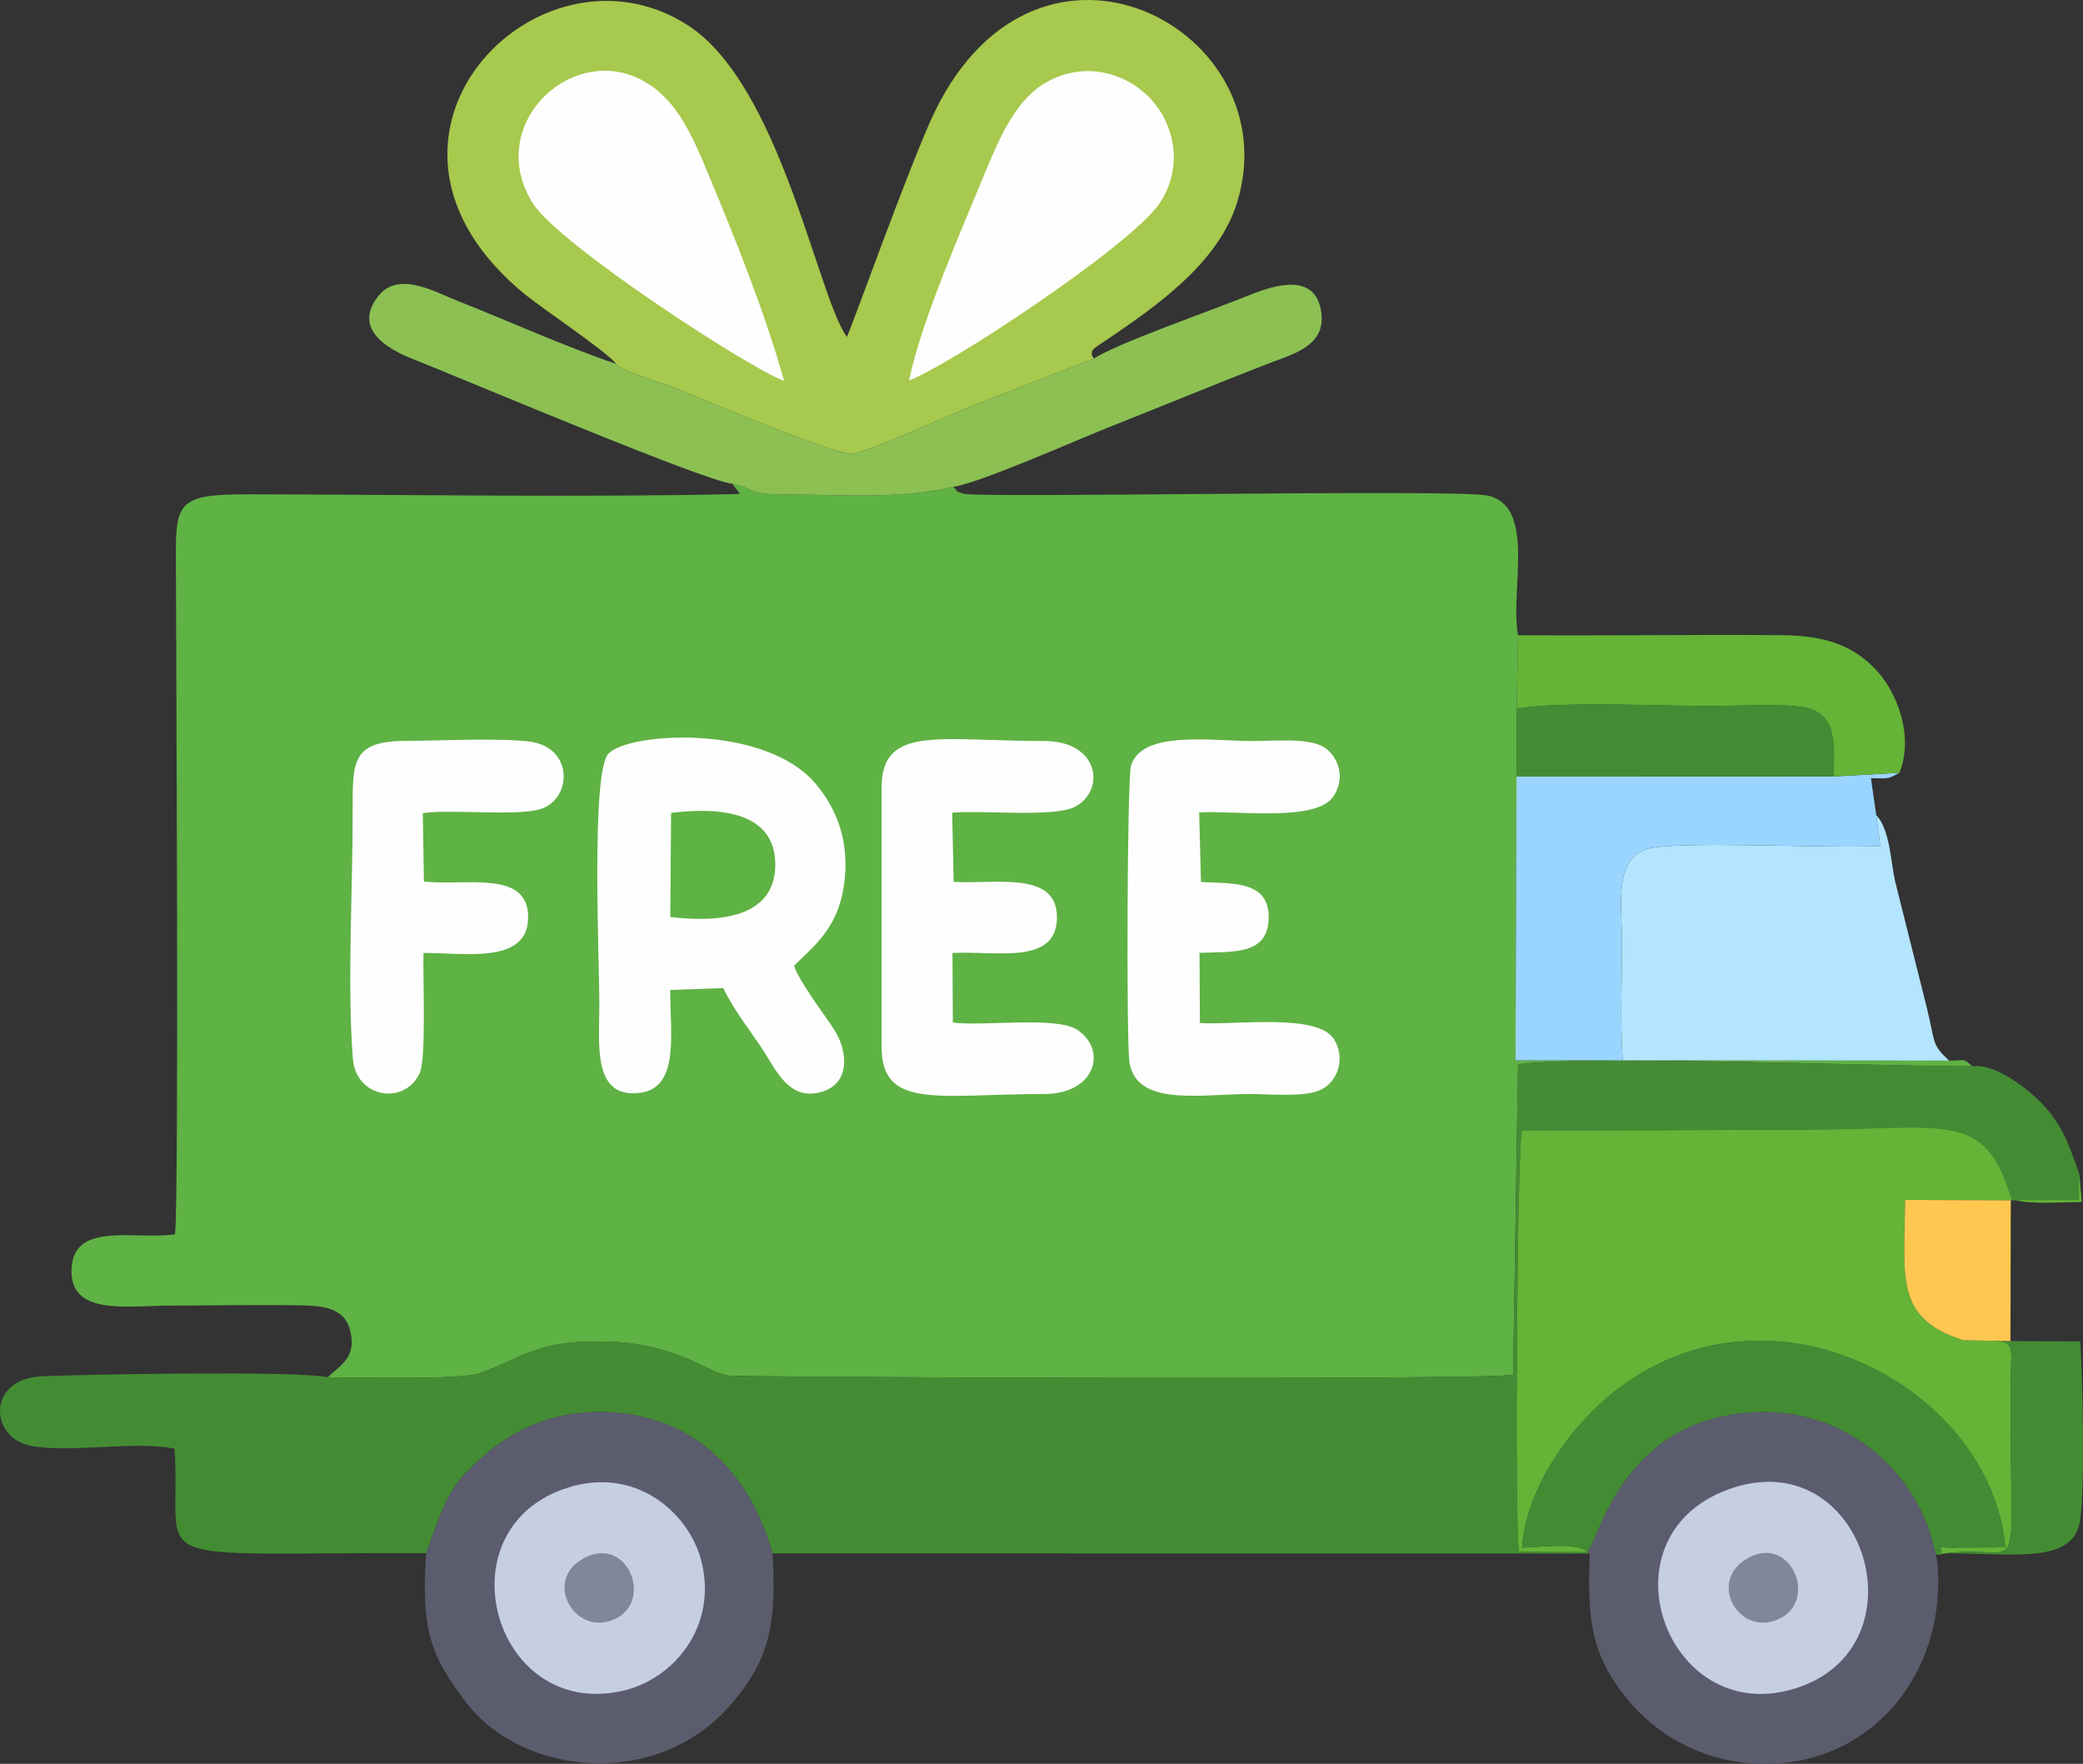
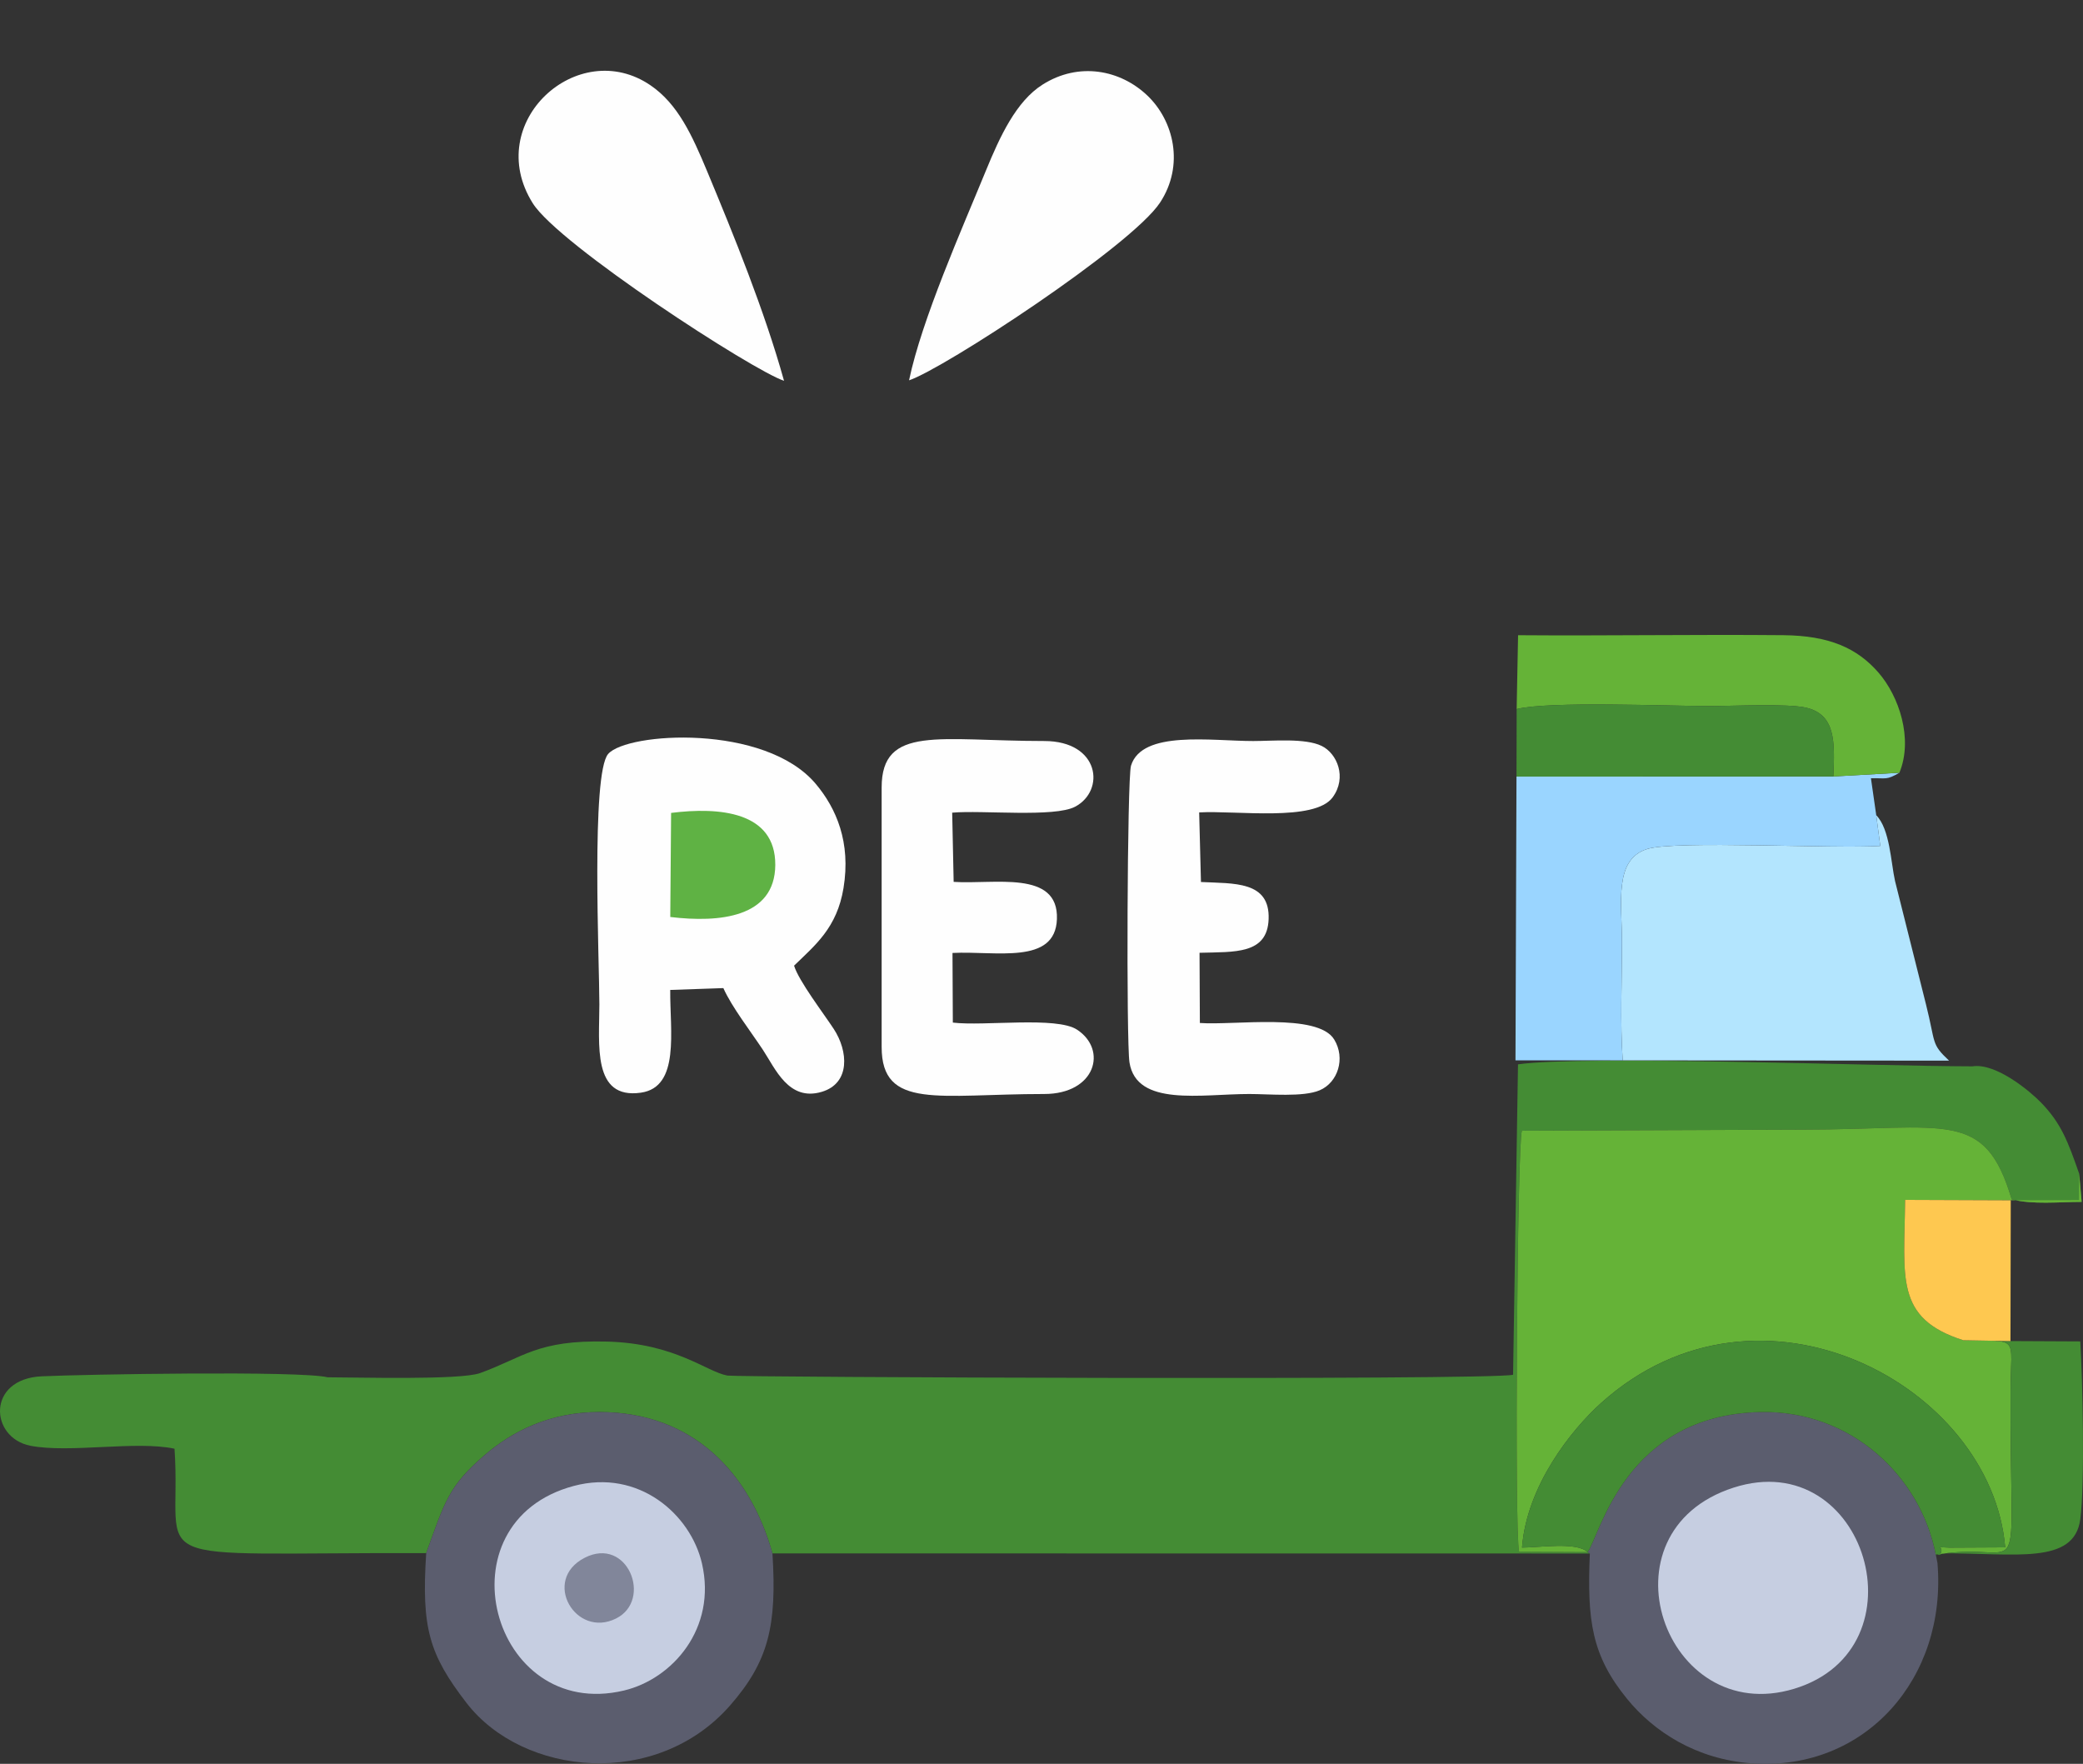
<svg xmlns="http://www.w3.org/2000/svg" xml:space="preserve" width="215.377mm" height="182.365mm" style="shape-rendering:geometricPrecision; text-rendering:geometricPrecision; image-rendering:optimizeQuality; fill-rule:evenodd; clip-rule:evenodd" viewBox="0 0 3251.29 2752.95">
  <rect x="0" y="0" width="3251.29" height="2752.95" fill="#333333" stroke="none" />
  <defs>
    <style type="text/css">  .fil2 {fill:#A7C94D} .fil6 {fill:#8CC053} .fil3 {fill:#65B337} .fil0 {fill:#5FB244} .fil12 {fill:#5FB244} .fil1 {fill:#448C34} .fil9 {fill:#448C34} .fil4 {fill:#5B5D6E} .fil13 {fill:#81869A} .fil8 {fill:#9AD5FF} .fil7 {fill:#B3E5FE} .fil10 {fill:#C6CEE1} .fil11 {fill:#FEC850} .fil5 {fill:#FEFEFE}  </style>
  </defs>
  <g id="Слой_x0020_1">
-     <path class="fil0" d="M511.47 2149.65c43.13,-0.04 206.54,4.71 237.84,-6.57 67.45,-24.3 89.2,-52.04 198.2,-49.18 107.05,2.81 155.37,47.32 188.04,53.06 14.76,2.59 1184.6,7.56 1226.19,-1.24l7.69 -484.51c102.02,-14.55 556.02,2.84 709.29,3.11 -15.5,-13.6 -10.47,-8.99 -36.49,-8.92l-509.38 -0.41 -167.37 -0.04 1.56 -442.84 0.25 -105.46 2.25 -115.26c-13.37,-67.69 29.37,-202.22 -48.08,-217.96 -52.54,-10.68 -799.45,4.72 -818.54,-3.06 -17.45,-7.11 -2.4,1.57 -15.13,-10.75 -81.77,20.2 -182.54,12.06 -268.81,11.95 -50.4,-0.07 -42.94,-10.05 -76.22,-16.77l12.42 16.16c-238.12,5.61 -518.45,1.05 -763.57,0.5 -127.09,-0.28 -116.97,13.84 -116.92,137.24 0.03,80.08 4.91,963.7 -1.56,1017.85 -62.08,8.85 -156.82,-20.44 -161.39,52.29 -4.77,76.01 88.01,58.9 153.04,58.9 69.91,-0 142.12,-1.81 211.72,-0.18 39.15,0.91 63.12,9.81 70.3,40.02 10.08,42.42 -16.77,53.44 -35.33,72.05z" />
    <path class="fil1" d="M511.47 2149.65c-42.49,-10.5 -380.64,-4.65 -446.4,-1.55 -86.38,4.07 -81.09,96.13 -17.42,108.42 61.17,11.81 165,-8.22 224.74,4.59 12.82,189.35 -70.43,161.69 392.84,162.93 29.4,-81.09 34.87,-104.36 91.09,-152.89 43.48,-37.53 102.22,-67.28 179.02,-67.3 147.14,-0.03 235.65,96.32 270.33,220.65l1275.83 0.15 -3.42 -2.17 -107.02 -0.54c-7.47,-34.51 -2.81,-637.19 4.39,-657.17l438.29 -1.71c224.93,0 284.2,-33.07 326.17,108.82 33.1,8.53 73.42,4.01 109.24,3.99l-3.91 -44.24c-17.6,-50.47 -28.16,-78.43 -59.26,-110.59 -17.3,-17.89 -70.55,-62.45 -107.28,-56.73 -153.27,-0.27 -607.26,-17.66 -709.29,-3.11l-7.69 484.51c-41.59,8.8 -1211.44,3.83 -1226.19,1.24 -32.67,-5.74 -80.99,-50.26 -188.04,-53.06 -109,-2.86 -130.75,24.88 -198.2,49.18 -31.29,11.28 -194.7,6.53 -237.84,6.57z" />
-     <path class="fil2" d="M959.91 567.33c12.27,13.06 71.55,29.46 92.21,37.76 51.88,20.83 254.72,107.47 279.53,102.91 31.23,-5.73 146.56,-58.98 186.72,-74.81l189.74 -73.8c-1.31,-0.64 -7.5,-6.6 -1.46,-14.26 2.35,-2.98 15.85,-11.36 18.05,-12.85 79.46,-53.98 176.86,-120.82 206.36,-216.64 82.49,-267.89 -308.63,-479.55 -472.52,-140.23 -36.76,76.11 -131.43,341.98 -136.72,350.38 -46.32,-64.21 -103.77,-393.81 -248.62,-486.66 -233.52,-149.68 -553.72,177.8 -252.07,421.68 25.73,20.8 124.57,87.14 140.31,106.72l-1.54 -0.21z" />
    <path class="fil3" d="M2478.1 2422.5c-17.15,-16.56 -75.6,-7.08 -102.43,-7.08 7.29,-96.26 76.82,-183.78 123.49,-225.72 247.13,-222.05 609.15,-27.76 630.68,225.34l-86.56 0.45c-27.8,-0.88 -6.83,-2.65 -14.93,10.04 137.09,-20.93 108.72,72.26 109.89,-253.38 0.32,-90.28 15.67,-77.82 -73.79,-80.33 -107.48,-34.3 -91.92,-97.94 -90.85,-219.09l164.92 0.63 106.51 -0.34 0.24 -41.37 3.91 44.24c-35.82,0.02 -76.14,4.54 -109.24,-3.99 -41.97,-141.89 -101.24,-108.82 -326.17,-108.82l-438.29 1.71c-7.2,19.98 -11.86,622.66 -4.39,657.17l107.02 0.54z" />
    <path class="fil4" d="M665.24 2424.04c-7.59,117.08 4.57,158.03 62.78,233.65 88.23,114.62 297.14,135.4 412.03,3.56 59.68,-68.49 72.74,-124.25 65.64,-236.74 -34.68,-124.34 -123.19,-220.69 -270.33,-220.65 -76.8,0.02 -135.54,29.76 -179.02,67.3 -56.22,48.53 -61.7,71.79 -91.09,152.89z" />
    <path class="fil4" d="M2478.1 2422.5l3.42 2.17c-4.43,105.04 2.96,159.3 58.37,227.17 41.03,50.25 107.27,94.3 195.1,100.39 176.27,12.23 304.22,-132.86 289.15,-312.63l-2.74 -13.58c-23.48,-121.26 -131.51,-225.12 -273.54,-222.16 -211.08,4.39 -250.06,191.3 -269.76,218.64z" />
    <path class="fil5" d="M1046.15 1545.07l82.92 -2.88c12.84,29.06 42.98,67.97 61.66,96.26 19.49,29.52 40.33,81.07 91.95,65.65 45.09,-13.46 41.15,-63.79 18.84,-97.93 -16,-24.49 -54.85,-75.21 -62.07,-98.99 33.01,-32.13 66.89,-58.94 77.15,-121.05 11.81,-71.53 -11.28,-124.64 -43.38,-162.76 -79.46,-94.35 -294.52,-80.47 -323.96,-46.62 -26.9,30.93 -13.7,325.62 -13.72,390.88 -0.02,62.17 -11.46,148.75 64.82,137.79 61.43,-8.82 45.22,-96.36 45.78,-160.36z" />
-     <path class="fil6" d="M1142.76 754.82c33.28,6.73 25.81,16.71 76.22,16.77 86.26,0.11 187.04,8.26 268.81,-11.95 36.07,-3.54 196.45,-74.38 244.21,-93.3 83.77,-33.19 159.8,-64.64 246.07,-98.27 38.85,-15.14 92.03,-27.36 84.23,-80.96 -8.72,-59.93 -67.03,-44.84 -113.12,-26.1 -57.25,23.27 -208.17,75.93 -241.07,98.38l-189.74 73.8c-40.16,15.82 -155.49,69.07 -186.72,74.81 -24.81,4.55 -227.65,-82.09 -279.53,-102.91 -20.66,-8.3 -79.94,-24.7 -92.21,-37.76 -76.74,-25.96 -163.69,-65.37 -244.27,-97.15 -36.6,-14.43 -93.16,-47.79 -124.66,-8.63 -40.99,50.96 12.76,82.76 52.58,98.48 74.96,29.59 459.54,192.45 499.2,194.78z" />
    <path class="fil7" d="M2532.85 1655l509.38 0.41c-28.53,-26.69 -20.52,-26.33 -36.04,-87.9l-48.34 -192.64c-6.44,-28.74 -7.9,-80.88 -29.3,-102.47l6.32 47.91c-72.51,4.69 -319.5,-8.96 -363.63,4.73 -52.57,16.31 -39.58,83.95 -39.58,145.88 0,59.07 -2.92,126.05 1.17,184.09z" />
    <path class="fil5" d="M1376.14 1229.11l0 405.02c0,98.57 89.27,73.35 253.73,73.35 80.21,0 99.22,-68.91 51.32,-100.38 -32.22,-21.16 -145.08,-5.13 -193.94,-11.08l-0.53 -108.68c67.42,-3.5 160.4,19.1 163,-52.84 2.8,-77.42 -98.63,-53.78 -161.19,-58.12l-2.29 -108c47.23,-4.16 159.6,7.78 191.96,-9.35 47.36,-25.06 38.61,-102.48 -48.34,-102.48 -163.55,0 -253.73,-25.51 -253.73,72.54z" />
    <path class="fil8" d="M2861.6 1211.92l-494.56 0.2 -1.56 442.84 167.37 0.04c-4.09,-58.04 -1.17,-125.01 -1.17,-184.09 -0,-61.93 -12.99,-129.57 39.58,-145.88 44.13,-13.69 291.12,-0.05 363.63,-4.73l-6.32 -47.91 -8.28 -57.71c24.18,-0.52 23.87,3.28 44.46,-8.57l-103.14 5.81z" />
    <path class="fil5" d="M1872.84 1596.65l-0.52 -109.58c54.7,-1.56 105.81,2.81 107.84,-52.57 2.19,-59.8 -54.37,-55.34 -105.62,-57.89l-2.8 -108.62c58.21,-3.28 180.13,14.81 208.29,-23.47 22.87,-31.1 6.97,-68.67 -17.13,-80.33 -25.72,-12.45 -75.42,-7.63 -106.86,-7.62 -65.35,0.02 -173.55,-17.28 -190.68,38.44 -6.07,19.76 -7.44,431.19 -2.41,463.12 10.98,69.73 112.39,49.34 187.05,49.35 31.25,0 84.09,5.17 109.87,-5.8 28.33,-12.06 40.62,-49.76 22.64,-79.25 -25.67,-42.1 -156.18,-21.83 -209.68,-25.79z" />
    <path class="fil9" d="M2478.1 2422.5c19.7,-27.34 58.68,-214.25 269.76,-218.64 142.03,-2.96 250.06,100.9 273.54,222.16l6.96 -0.48c8.09,-12.69 -12.88,-10.92 14.93,-10.04l86.56 -0.45c-21.53,-253.1 -383.56,-447.39 -630.68,-225.34 -46.67,41.93 -116.21,129.46 -123.49,225.72 26.84,0 85.29,-9.48 102.43,7.08z" />
-     <path class="fil5" d="M661 1487.37c61.47,-0.69 160.88,18.41 163.29,-53.18 2.63,-77.78 -97.09,-51.02 -162.63,-58.29l-1.69 -106.84c47.55,-6.77 152.2,6.21 187.28,-7.6 46.21,-18.2 46.92,-96.12 -21.55,-104.13 -49.93,-5.84 -138.89,-1.17 -192.74,-0.96 -83.52,0.32 -82.73,31.94 -82.49,108.97 0.35,118.89 -8.79,272.76 0.33,387.09 4.97,62.26 81.76,72.88 104.43,22.07 10.48,-23.48 4.56,-151.26 5.78,-187.13z" />
    <path class="fil5" d="M1418.91 593.58c52.61,-17.09 347.44,-209.69 391.9,-277.58 38.14,-58.24 21.32,-127.56 -19.94,-166.9 -41.98,-40.03 -106.73,-53.01 -163.56,-17.05 -41.17,26.05 -66.45,80.59 -88.68,134.88 -36.83,89.92 -99.85,231.53 -119.71,326.65z" />
    <path class="fil5" d="M1223.77 594.33c-30.69,-110.13 -78.82,-228.02 -119.67,-326.17 -24.15,-58.03 -46.18,-105.85 -88.58,-134.9 -113.36,-77.66 -263.01,57.89 -183.96,183.94 40.71,64.91 344.64,261.8 392.21,277.12z" />
    <path class="fil10" d="M2705.98 2321.82c-214.61,69.03 -107.7,375.25 94.45,313.98 206.38,-62.56 111.92,-380.36 -94.45,-313.98z" />
    <path class="fil10" d="M895.61 2319.2c-211.96,56.53 -128.88,368.48 78.2,319.34 76,-18.04 145.19,-97.19 121.85,-198.4 -17.63,-76.43 -98.61,-147.99 -200.05,-120.94z" />
    <path class="fil3" d="M2367.29 1106.67c50.78,-12.6 236.77,-4.66 301.5,-4.66 35,0 120.62,-4.16 149.81,2.42 46.51,10.49 45.45,53.06 42.99,107.5l103.14 -5.81c21.89,-53.47 -0.9,-119.62 -32.42,-156.05 -33.24,-38.41 -77,-58.03 -148.7,-58.69 -137.88,-1.27 -276.15,1.12 -414.07,0.04l-2.25 115.26z" />
    <path class="fil9" d="M2367.04 1212.12l494.56 -0.2c2.46,-54.44 3.52,-97.01 -42.99,-107.5 -29.19,-6.58 -114.81,-2.42 -149.81,-2.42 -64.72,0 -250.72,-7.93 -301.5,4.66l-0.25 105.46z" />
    <path class="fil9" d="M3028.36 2425.53l-6.96 0.48 2.74 13.58c-5.61,-29.12 -1.94,-5.41 7.06,-15.22 112.94,-0.54 206.33,18.8 215.85,-53.14 7.34,-55.44 3.66,-217.32 -0.03,-277.6l-108.93 -0.53 -73.64 -1.29c89.47,2.5 74.12,-9.96 73.79,80.33 -1.17,325.64 27.2,232.45 -109.89,253.38z" />
    <path class="fil11" d="M3064.46 2091.82l73.64 1.29 0.43 -219.75 -164.92 -0.63c-1.07,121.15 -16.63,184.8 90.85,219.09z" />
    <path class="fil12" d="M1046.21 1431.2c76.29,9.17 163.43,1.19 163.9,-81.2 0.47,-83.63 -87.87,-90.66 -162.61,-81.23l-1.29 162.43z" />
-     <path class="fil13" d="M2729.82 2430.9c-68.34,36.31 -13.79,128.07 49.7,94.46 57.76,-30.59 15.06,-128.86 -49.7,-94.46z" />
+     <path class="fil13" d="M2729.82 2430.9z" />
    <path class="fil13" d="M912.45 2431.41c-67.46,34.79 -14.02,126.52 49.34,94.59 57.34,-28.89 17.76,-129.19 -49.34,-94.59z" />
  </g>
</svg>